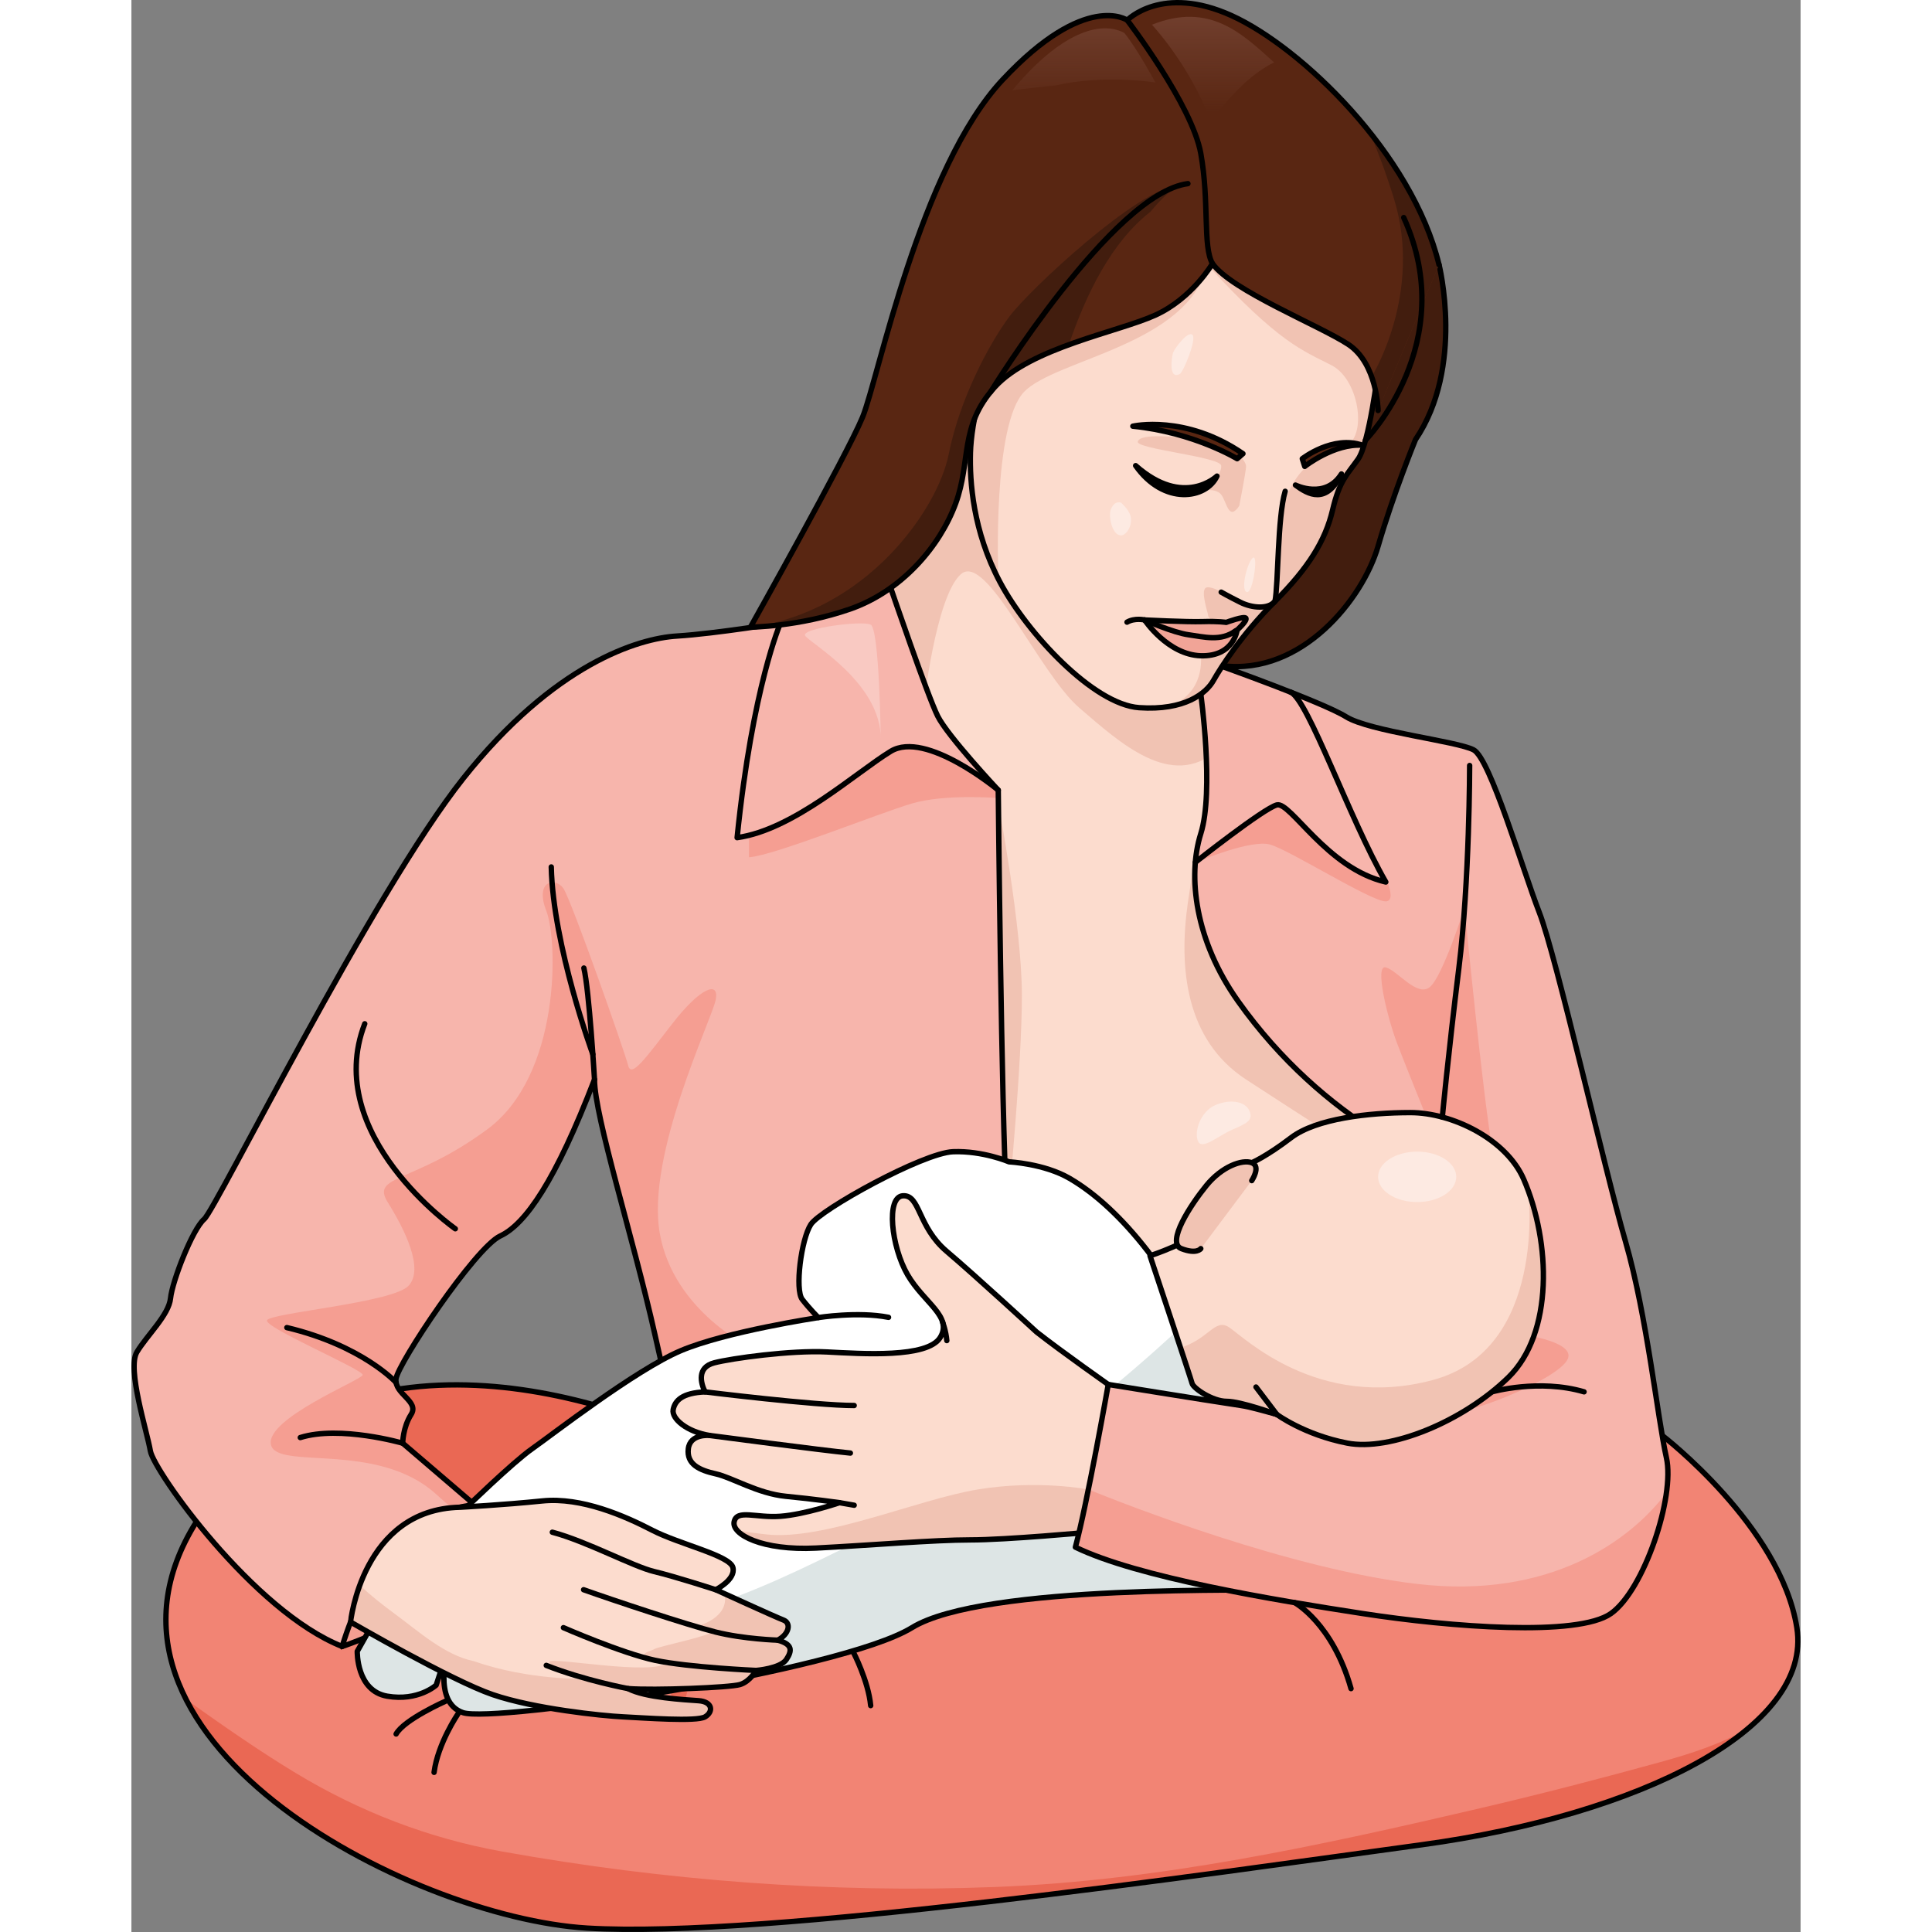
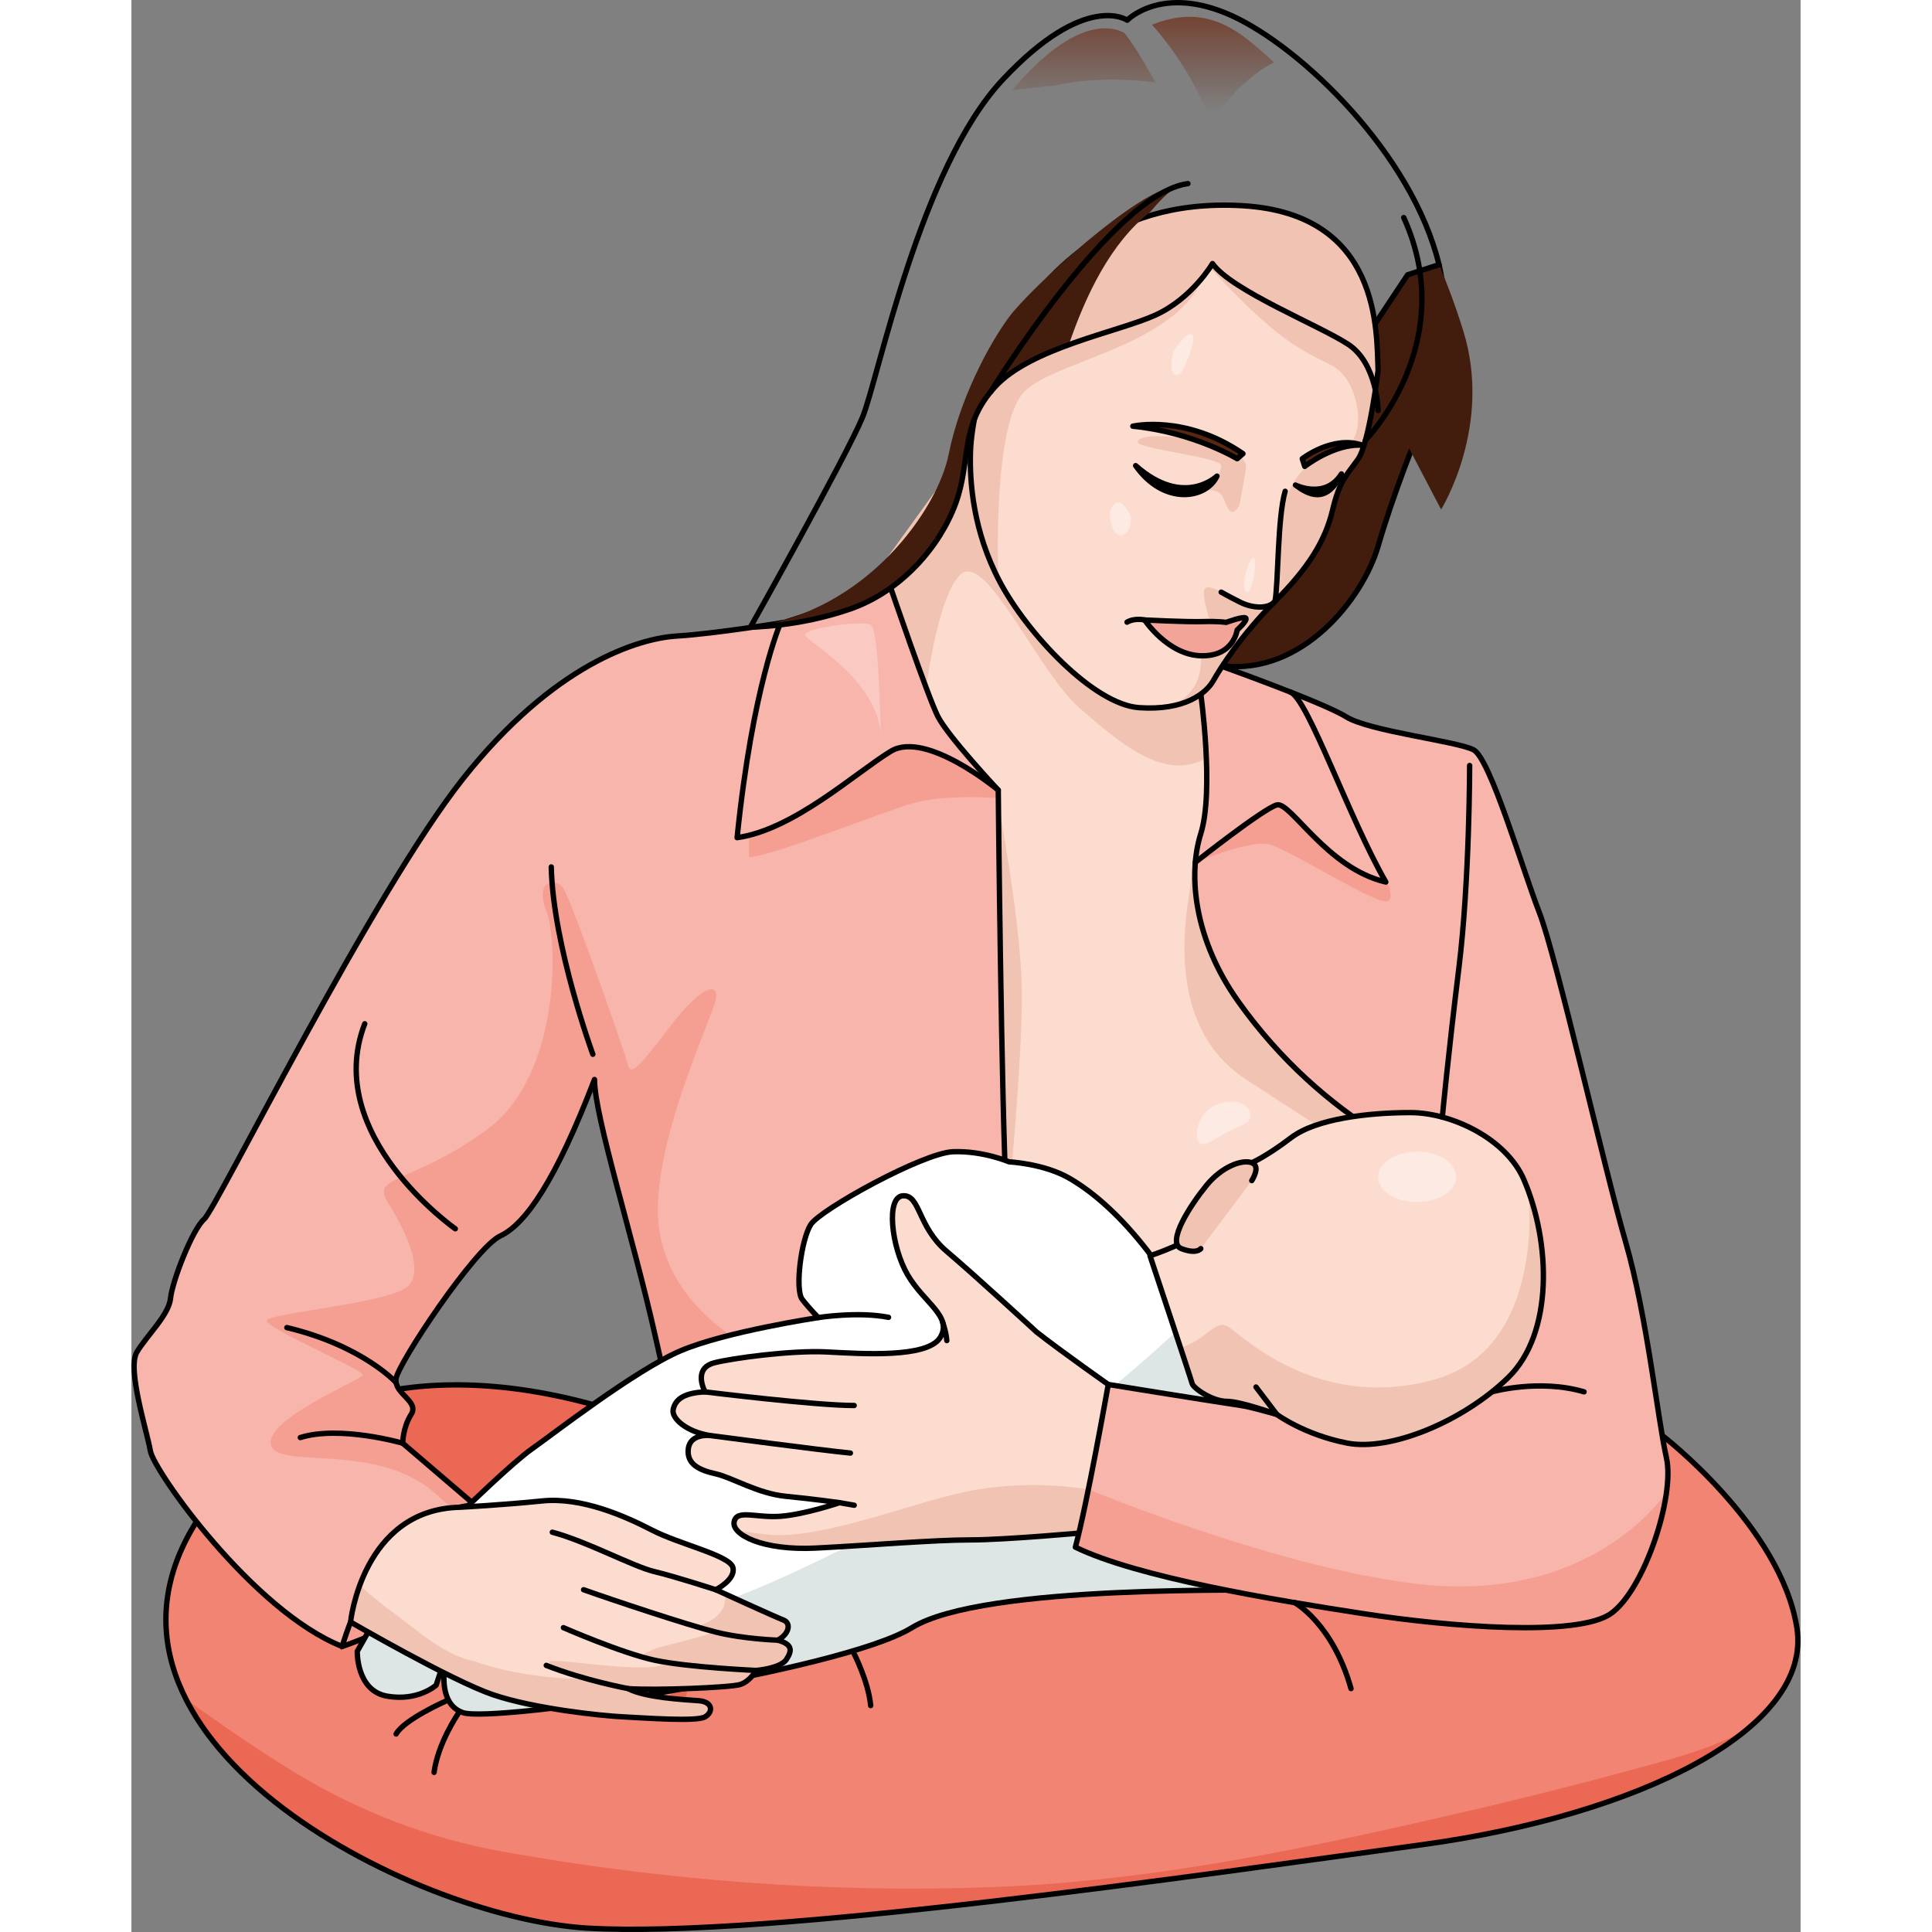
<svg xmlns="http://www.w3.org/2000/svg" version="1.1" id="Layer_1" width="800px" height="800px" viewBox="0 0 310.273 359.132" enable-background="new 0 0 310.273 359.132" xml:space="preserve">
  <rect x="0" y="0" width="310.273" height="359.132" fill="#808080" stroke="none" />
  <g>
    <path fill="#F28474" d="M284.549,266.834c0,0,22.031,16.874,25.031,35.725s-29.392,34.851-69.695,40.351   c-40.305,5.5-122.016,17.5-155.16,15.5s-97.793-35.625-72.634-75.556s76.571-23.556,96.53-12.75s89.413,14.204,89.413,14.204   l38.481-5.405L284.549,266.834z" />
    <path fill="#EA6854" d="M46.681,298.309c0.339,0.329,0.634,0.683,0.888,1.055c6.43,2.386,13.533,3.366,20.116,4.908   c2.345,0.549,3.912,1.908,4.794,3.603c7.564,0.988,15.156,1.806,22.706,2.897c2.917,0.422,4.676,2.426,5.359,4.856   c0.844-0.019,1.688-0.036,2.534-0.045c0.432-2.936,2.222-5.736,5.396-6.812c3.813-1.292,7.81-2.251,11.866-3.011   c-0.508-2.361,0.045-4.933,2.138-6.952c5.975-5.766,17.801-5.598,25.546-6.272c0.439-0.038,0.897-0.077,1.348-0.115   c-3.723-2.893-4.168-9.459-0.459-12.624c-16.277-2.21-32.277-5.354-40.292-9.693c-19.069-10.324-66.847-25.727-93.011,7.744   C26.722,283.484,37.687,289.569,46.681,298.309z" />
    <path fill="#EA6854" d="M284.242,327.538c-11.107,3.058-22.315,5.973-33.531,8.588c-29.826,6.956-59.448,13.448-90.166,14.641   c-30.625,1.188-61.393-1.175-91.555-6.581c-13.717-2.458-26.558-7.417-38.49-14.632c-6.991-4.228-13.671-8.918-20.33-13.64   C22.355,339.878,61.363,357,84.725,358.41c33.145,2,114.855-10,155.16-15.5c25.974-3.545,48.645-11.454,60.691-21.673   C295.557,324.171,289.779,326.013,284.242,327.538z" />
    <path fill="none" stroke="#000000" stroke-linecap="round" stroke-linejoin="round" stroke-miterlimit="10" d="M284.549,266.834   c0,0,22.031,16.874,25.031,35.725s-29.392,34.851-69.695,40.351c-40.305,5.5-122.016,17.5-155.16,15.5   s-97.793-35.625-72.634-75.556s76.571-23.556,96.53-12.75s89.413,14.204,89.413,14.204l38.481-5.405L284.549,266.834z" />
    <g>
      <path fill="#F59E92" stroke="#000000" stroke-miterlimit="10" d="M39.172,306.049c0,0,18.987-6.209,21.517-14.62    c-5.59-10.258-16.38-10.917-16.38-10.917L33.178,297.69L39.172,306.049z" />
      <g>
        <g>
          <polyline fill="#FCDCCE" points="201.652,125.602 201.317,108.853 156.09,82.138 133.614,113.206 133.644,287.821       246.109,290.163 253.877,205.189 200.545,126.208     " />
          <path fill="#F1C3B3" d="M161.133,149.349c0,0,4.393,22.831,4.393,35.688s-2.383,37.233-2.383,37.233l-14.024-9.224V176.58      l5.051-20.874L161.133,149.349z" />
          <path fill="#F1C3B3" d="M201.787,136.723c0,0-3.648,18.811-5.402,31.01c-1.755,12.199-0.432,25.593,10.811,32.931      c11.243,7.338,25.977,16.743,25.977,16.743l3.344-24.249l-16.461-41.885l-9.993-15.52L201.787,136.723z" />
          <path fill="#F1C3B3" d="M200.545,126.208l1.107-0.606l-0.33-16.522l-1.283-0.982l-43.949-25.96l-22.476,31.068v0.813      l13.602,17.597c0,0,2.254-20.749,6.987-24.896c4.733-4.147,14.513,18.438,22.037,24.896c7.525,6.458,17.053,15.236,25.547,7.891      c1.709-1.478,3.063-3.324,4.142-5.325L200.545,126.208z" />
          <path fill="#F7B5AC" d="M141.137,109.271c0,0,6.862,20.091,8.738,23.844c1.877,3.753,11.258,13.76,11.258,13.76      s0.56,58.256,1.564,77.408c1.001,19.152,0,36.767,0,36.767l-1.877,22.484l-54.184,4.287c0,0-5.233-21.486-9.299-39.624      c-4.064-18.139-11.258-40.654-11.258-47.533c-7.192,18.763-12.821,26.894-17.512,29.082      c-4.691,2.189-19.076,23.767-19.389,26.581c-0.313,2.814,4.378,4.135,2.814,6.602c-1.563,2.468-1.563,5.342-1.563,5.342      l13.446,11.512c0,0-16.574-0.313-24.705,26.268c-16.574-6.566-35.024-32.662-35.649-36.345      c-0.626-3.683-4.378-15.253-2.502-18.381c1.876-3.127,5.941-6.88,6.254-10.007c0.313-3.127,4.065-12.821,6.255-14.698      c2.189-1.876,31.271-60.667,48.159-81.933c16.887-21.265,32.522-26.019,39.715-26.457c7.193-0.438,20.09-2.563,20.09-2.563      L141.137,109.271z" />
          <path fill="#F9C9C2" d="M139.292,137.444c0,0-0.234-20.514-1.875-21.328s-13.004,0.684-12.184,2.044      S139.409,126.9,139.292,137.444z" />
          <path fill="#F59E92" d="M161.133,148.35c0,0-9.847-0.817-16.026,1s-25.804,9.75-30.313,10.001v-4.077      c0,0,9.528-3.669,17.332-9.253s10.174-9.369,19.177-5.41s9.831,6.265,9.831,6.265V148.35z" />
          <path fill="#F59E92" d="M98.213,229.251c-2.576-14.623,9.744-39.844,10.408-43.441s-2.901-2.171-7.942,4.306      s-7.747,10.377-8.344,7.939s-10.55-30.71-12.032-32.903s-5.382-1.462-3.188,4.144s2.681,30.573-10.968,40.634      s-21.691,8.444-18.523,13.518s6.824,12.386,3.899,15.554s-25.835,5.061-26.322,6.43s18.036,9.206,17.792,10.162      s-18.035,8.068-17.061,12.921s19.741-0.754,30.709,9.239c1.166,1.063,2.215,1.971,3.171,2.76c2.458-0.76,4.064-0.73,4.064-0.73      L50.431,268.27c0,0,0-2.874,1.563-5.342c1.563-2.467-3.128-3.787-2.814-6.602c0.313-2.814,14.697-24.392,19.389-26.581      c4.69-2.188,10.319-10.319,17.512-29.082c0,6.879,7.193,29.395,11.258,47.533c0.964,4.299,1.993,8.785,3.002,13.129      l15.136-10.627C115.477,250.699,100.789,243.875,98.213,229.251z" />
          <path fill="none" stroke="#000000" stroke-linecap="round" stroke-linejoin="round" stroke-miterlimit="10" d="M141.137,109.271      c0,0,6.862,20.091,8.738,23.844c1.877,3.753,11.258,13.76,11.258,13.76s0.56,58.256,1.564,77.408      c1.001,19.152,0,36.767,0,36.767l-1.877,22.484l-54.184,4.287c0,0-5.233-21.486-9.299-39.624      c-4.064-18.139-11.258-40.654-11.258-47.533c-7.192,18.763-12.821,26.894-17.512,29.082      c-4.691,2.189-19.076,23.767-19.389,26.581c-0.313,2.814,4.378,4.135,2.814,6.602c-1.563,2.468-1.563,5.342-1.563,5.342      l13.446,11.512c0,0-16.574-0.313-24.705,26.268c-16.574-6.566-35.024-32.662-35.649-36.345      c-0.626-3.683-4.378-15.253-2.502-18.381c1.876-3.127,5.941-6.88,6.254-10.007c0.313-3.127,4.065-12.821,6.255-14.698      c2.189-1.876,31.271-60.667,48.159-81.933c16.887-21.265,32.522-26.019,39.715-26.457c7.193-0.438,20.09-2.563,20.09-2.563      L141.137,109.271z" />
          <g>
            <path fill="#FFFFFF" d="M204.059,260c0,0-10.343-21.228-15.116-27.403c-4.774-6.177-9.747-10.751-14.521-13.536       c-4.774-2.785-11.28-3.089-11.28-3.089s-4.831-2.083-10.4-1.884s-24.665,10.742-26.454,13.525       c-1.791,2.784-2.984,12.134-1.592,13.924s2.984,3.382,2.984,3.382s-17.151,2.586-25.583,6.166       c-8.433,3.58-24.056,15.727-27.636,18.234c-3.581,2.506-12.511,11.193-12.511,11.193s-12.807,14.061-14.598,17.063       c-1.791,3.003-5.37,9.379-5.37,9.379s-0.199,7.348,5.569,8.343c5.768,0.994,9.095-2.05,9.095-2.05l2.208-6.712       c0,0-2.983,9.88,2.785,11.824c5.768,1.945,70.13-7.608,83.45-15.8c13.319-8.193,64.538-6.786,69.908-7.051       c5.371-0.266,15.543-7.688,15.543-7.688L204.059,260z" />
            <path fill="#DDE5E5" d="M214.997,295.508c3.899-0.192,10.327-4.156,13.558-6.314v-3.459L204.059,260       c0,0-3.031-6.221-6.568-12.906l-3.229,0.361c0,0-23.803,22.329-39.619,29.416c-15.816,7.087-38.734,20.783-53.964,23.326       s-23.731,5.252-36.384,4.688c-10.327-0.46-16.689-2.781-19.333-3.19c-1.521,2.66-2.979,5.259-2.979,5.259       s-0.199,7.348,5.569,8.343c5.768,0.994,9.095-2.05,9.095-2.05l2.208-6.712c0,0-2.983,9.88,2.785,11.824       c5.768,1.945,70.13-7.608,83.45-15.8C158.408,294.366,209.627,295.773,214.997,295.508z" />
            <path fill="none" stroke="#000000" stroke-linecap="round" stroke-linejoin="round" stroke-miterlimit="10" d="M204.059,260       c0,0-10.343-21.228-15.116-27.403c-4.774-6.177-9.747-10.751-14.521-13.536c-4.774-2.785-11.28-3.089-11.28-3.089       s-4.831-2.083-10.4-1.884s-24.665,10.742-26.454,13.525c-1.791,2.784-2.984,12.134-1.592,13.924s2.984,3.382,2.984,3.382       s-17.151,2.586-25.583,6.166c-8.433,3.58-24.056,15.727-27.636,18.234c-3.581,2.506-12.511,11.193-12.511,11.193       s-12.807,14.061-14.598,17.063c-1.791,3.003-5.37,9.379-5.37,9.379s-0.199,7.348,5.569,8.343       c5.768,0.994,9.095-2.05,9.095-2.05l2.208-6.712c0,0-2.983,9.88,2.785,11.824c5.768,1.945,70.13-7.608,83.45-15.8       c13.319-8.193,64.538-6.786,69.908-7.051c5.371-0.266,15.543-7.688,15.543-7.688L204.059,260z" />
          </g>
          <path fill="#FCDCCE" d="M182.254,257.829c0,0-9.283-6.521-14.01-10.235c0,0-11.309-10.415-16.71-14.997      c-5.401-4.583-4.895-10.489-8.102-10.321c-3.208,0.168-2.193,9.453,0.843,14.685c3.04,5.232,8.44,7.764,6.076,11.646      c-2.362,3.882-14.515,3.039-21.096,2.701c-6.584-0.339-17.723,1.181-20.931,2.025c-3.208,0.844-2.532,3.715-1.688,5.401      c-4.219,0.169-5.593,1.598-5.931,3.286c-0.337,1.688,2.555,4.14,6.775,4.814c0,0-3.626-0.391-3.963,2.479      c-0.339,2.869,2.066,3.98,5.104,4.656c3.04,0.675,7.806,3.67,13.039,4.176c5.231,0.506,9.958,1.181,9.958,1.181      s-6.415,2.192-10.973,2.531c-4.556,0.339-8.1-1.351-8.606,1.013c-0.508,2.363,5.231,5.4,15.191,4.895      c9.958-0.506,21.941-1.518,28.692-1.518c6.752,0,22.146-1.429,22.146-1.429S185.125,270.717,182.254,257.829z" />
          <path fill="#F1C3B3" d="M180.926,278.139l-3.043-1.269c0,0-9.363-1.852-20.561,0s-28.586,9.526-39.272,8.36      c-2.232-0.243-4.005-0.489-5.423-0.725c1.694,1.905,6.867,3.65,14.603,3.258c9.958-0.506,21.941-1.518,28.692-1.518      c6.752,0,22.146-1.429,22.146-1.429S179.451,283.774,180.926,278.139z" />
          <path fill="none" stroke="#000000" stroke-linecap="round" stroke-linejoin="round" stroke-miterlimit="10" d="M182.254,257.829      c0,0-9.283-6.521-14.01-10.235c0,0-11.309-10.415-16.71-14.997c-5.401-4.583-4.895-10.489-8.102-10.321      c-3.208,0.168-2.193,9.453,0.843,14.685c3.04,5.232,8.44,7.764,6.076,11.646c-2.362,3.882-14.515,3.039-21.096,2.701      c-6.584-0.339-17.723,1.181-20.931,2.025c-3.208,0.844-2.532,3.715-1.688,5.401c-4.219,0.169-5.593,1.598-5.931,3.286      c-0.337,1.688,2.555,4.14,6.775,4.814c0,0-3.626-0.391-3.963,2.479c-0.339,2.869,2.066,3.98,5.104,4.656      c3.04,0.675,7.806,3.67,13.039,4.176c5.231,0.506,9.958,1.181,9.958,1.181s-6.415,2.192-10.973,2.531      c-4.556,0.339-8.1-1.351-8.606,1.013c-0.508,2.363,5.231,5.4,15.191,4.895c9.958-0.506,21.941-1.518,28.692-1.518      c6.752,0,22.146-1.429,22.146-1.429S185.125,270.717,182.254,257.829z" />
          <path fill="none" stroke="#000000" stroke-linecap="round" stroke-linejoin="round" stroke-miterlimit="10" d="M106.637,258.734      c0,0,20.456,2.53,27.715,2.53" />
          <path fill="none" stroke="#000000" stroke-linecap="round" stroke-linejoin="round" stroke-miterlimit="10" d="M107.48,266.834      c0,0,20.932,2.764,26.163,3.27" />
          <path fill="#F7B5AC" d="M198.782,129.029c0,0,2.501,17.963,0,25.927c-2.502,7.964-1.054,19.91,6.91,31.132      c7.963,11.223,17.343,19.188,26.047,24.617c8.705,5.43,25.177,30.407,10.696,45.068s-28.599,6.639-36.202,5.49      c-7.601-1.146-24.653-3.912-24.653-3.912s-3.938,22.25-6.113,30.244c11.582,5.643,36.923,9.805,53.395,12.34      c16.471,2.535,40.002,4.344,46.156,0s11.945-21.723,10.317-28.961c-1.63-7.238-3.621-26.425-7.604-40.181      s-12.864-53.031-16.025-61.176c-3.161-8.146-9.134-28.599-12.212-30.228c-3.076-1.629-19.367-3.438-23.711-6.154      c-4.344-2.715-23.996-9.7-23.996-9.7L198.782,129.029z" />
          <path fill="#F59E92" d="M198.782,159.943c0,0,9.298-3.896,12.823-2.968c3.524,0.928,18.922,10.668,21.566,10.575      s-1.433-7.329-1.433-7.329s1.387,3.765,0.923,3.784s-6.275-1.992-12.234-7.885s-6.387-7.261-8.15-6.239      C210.516,150.903,198.782,159.943,198.782,159.943z" />
-           <path fill="#F59E92" d="M242.774,212.688c0,0-5.898-14.473-7.583-18.966c-1.686-4.493-4.18-14.464-2.02-13.902      s5.811,5.617,8.198,3.651s6.44-14.766,6.44-14.766s3.469,35.808,5.254,45.369c1.787,9.561,5.438,33.995,5.438,33.995      s10.673,1.404,8.286,4.915c-2.388,3.511-15.588,8.935-21.908,9.944c-6.318,1.01-9.549-14.438-9.549-14.438" />
          <path fill="none" stroke="#000000" stroke-linecap="round" stroke-linejoin="round" stroke-miterlimit="10" d="M252.904,258.723      c0,0,8.76-2.469,17.123,0" />
          <path fill="#F59E92" d="M239.003,294.433c-23.61-2.771-53.894-14.631-61.12-17.563c-0.861,4.231-1.727,8.193-2.416,10.726      c11.582,5.643,36.923,9.805,53.395,12.34c16.471,2.535,40.002,4.344,46.156,0c4.711-3.324,9.203-14.282,10.325-22.487      C278.711,286.32,263.688,297.331,239.003,294.433z" />
          <path fill="none" stroke="#000000" stroke-linecap="round" stroke-linejoin="round" stroke-miterlimit="10" d="M198.782,129.029      c0,0,2.501,17.963,0,25.927c-2.502,7.964-1.054,19.91,6.91,31.132c7.963,11.223,17.343,19.188,26.047,24.617      c8.705,5.43,25.177,30.407,10.696,45.068s-28.599,6.639-36.202,5.49c-7.601-1.146-24.653-3.912-24.653-3.912      s-3.938,22.25-6.113,30.244c11.582,5.643,36.923,9.805,53.395,12.34c16.471,2.535,40.002,4.344,46.156,0      s11.945-21.723,10.317-28.961c-1.63-7.238-3.621-26.425-7.604-40.181s-12.864-53.031-16.025-61.176      c-3.161-8.146-9.134-28.599-12.212-30.228c-3.076-1.629-19.367-3.438-23.711-6.154c-4.344-2.715-23.996-9.7-23.996-9.7      L198.782,129.029z" />
          <path fill="#FCDCCE" d="M61.043,280.177c0,0,8.006-0.423,15.321-1.173c7.313-0.75,15.377,2.813,20.441,5.438      s14.441,4.689,15.003,6.939c0.563,2.251-3.188,4.126-3.188,4.126s11.064,5.063,12.564,5.626      c1.502,0.563,1.097,2.626-1.046,3.751c2.734,0.75,2.731,1.906,1.605,3.594c-1.124,1.689-5.622,2.032-5.622,2.032      s-1.126,2.064-3.001,2.626c-1.875,0.563-15.879,1.125-20.787,0.75c3.159,1.688,10.474,2.063,13.098,2.25      c2.626,0.188,2.782,2.064,1.204,3.001c-1.578,0.938-11.331,0.189-15.27,0c-3.938-0.188-16.505-1.501-24.194-4.126      c-7.688-2.625-26.437-13.5-26.437-13.5S42.91,280.6,61.043,280.177z" />
          <path fill="#F1C3B3" d="M120.14,304.885c2.143-1.125,2.548-3.188,1.046-3.751c-1.138-0.428-7.78-3.444-10.92-4.875c0,0,0,0,0,0      c0.938,4.558-5.061,6.006-5.061,6.006s0.694,0.373,3.417,0.773c-1.221,1.159-10.502,2.963-11.404,3.496      s-4.831,1.142,2.445,2.514c-2.837,2.531-21.641-1.114-21.962-0.148s7.025,3.182,7.025,3.182s-10.831,0.32-21.05-3.293      c-0.007-0.001-0.015-0.001-0.022-0.003c-5.41-1.101-10.303-5.569-14.654-8.762c-2.346-1.722-4.521-3.446-6.541-5.338      c-1.398,3.784-1.722,6.826-1.722,6.826s18.748,10.875,26.437,13.5c7.689,2.625,20.256,3.938,24.194,4.126      c3.938,0.189,13.691,0.938,15.27,0c1.578-0.937,1.422-2.813-1.204-3.001c-2.624-0.188-9.938-0.562-13.098-2.25      c4.908,0.375,18.912-0.188,20.787-0.75c1.875-0.562,3.001-2.626,3.001-2.626s4.498-0.343,5.622-2.032      C122.871,306.792,122.874,305.635,120.14,304.885z" />
          <path fill="none" stroke="#000000" stroke-linecap="round" stroke-linejoin="round" stroke-miterlimit="10" d="M61.043,280.177      c0,0,8.006-0.423,15.321-1.173c7.313-0.75,15.377,2.813,20.441,5.438s14.441,4.689,15.003,6.939      c0.563,2.251-3.188,4.126-3.188,4.126s11.064,5.063,12.564,5.626c1.502,0.563,1.097,2.626-1.046,3.751      c2.734,0.75,2.731,1.906,1.605,3.594c-1.124,1.689-5.622,2.032-5.622,2.032s-1.126,2.064-3.001,2.626      c-1.875,0.563-15.879,1.125-20.787,0.75c3.159,1.688,10.474,2.063,13.098,2.25c2.626,0.188,2.782,2.064,1.204,3.001      c-1.578,0.938-11.331,0.189-15.27,0c-3.938-0.188-16.505-1.501-24.194-4.126c-7.688-2.625-26.437-13.5-26.437-13.5      S42.91,280.6,61.043,280.177z" />
          <path fill="none" stroke="#000000" stroke-linecap="round" stroke-linejoin="round" stroke-miterlimit="10" d="M108.621,295.508      c0,0-7.502-2.438-11.44-3.375c-3.938-0.939-12.565-5.627-18.941-7.315" />
          <path fill="none" stroke="#000000" stroke-linecap="round" stroke-linejoin="round" stroke-miterlimit="10" d="M120.14,304.885      c0,0-6.267-0.189-11.519-1.501c-5.251-1.312-19.318-6.001-24.568-7.876" />
          <path fill="none" stroke="#000000" stroke-linecap="round" stroke-linejoin="round" stroke-miterlimit="10" d="M116.123,310.511      c0,0-12.565-0.562-18.756-1.876c-6.188-1.313-17.064-6.076-17.064-6.076" />
          <path fill="none" stroke="#000000" stroke-linecap="round" stroke-linejoin="round" stroke-miterlimit="10" d="M92.335,313.887      c0,0-8.095-1.5-15.221-4.313" />
          <path fill="#FCDCCE" d="M208.254,216.134c0,0,2.662-1.109,7.319-4.658s14.415-4.658,22.178-4.658s17.839,4.934,21.069,12.421      c5.032,11.661,5.545,28.611-2.883,36.816s-21.955,13.75-29.939,12.197c-7.983-1.553-13.085-5.324-13.085-5.324      s-6.654-2.439-9.315-2.439s-6.21-2.439-6.431-3.326c-0.223-0.887-7.827-23.73-7.827-23.73s7.604-2.441,10.71-5.546      C203.155,224.783,208.254,216.134,208.254,216.134z" />
          <path fill="#F1C3B3" d="M241.889,256.534c-21.395,5.705-35.182-8.082-37.875-9.825c-2.695-1.743-3.841,2.424-9.369,3.906l0,0      c1.381,3.504,2.447,6.249,2.522,6.548c0.221,0.887,3.77,3.326,6.431,3.326s9.315,2.439,9.315,2.439s5.102,3.771,13.085,5.324      c7.984,1.553,21.512-3.992,29.939-12.197c7.931-7.722,7.941-23.184,3.723-34.698      C259.689,221.607,263.191,250.853,241.889,256.534z" />
          <path fill="none" stroke="#000000" stroke-linecap="round" stroke-linejoin="round" stroke-miterlimit="10" d="M208.254,216.134      c0,0,2.662-1.109,7.319-4.658s14.415-4.658,22.178-4.658s17.839,4.934,21.069,12.421c5.032,11.661,5.545,28.611-2.883,36.816      s-21.955,13.75-29.939,12.197c-7.983-1.553-13.085-5.324-13.085-5.324s-6.654-2.439-9.315-2.439s-6.21-2.439-6.431-3.326      c-0.223-0.887-7.827-23.73-7.827-23.73s7.604-2.441,10.71-5.546C203.155,224.783,208.254,216.134,208.254,216.134z" />
          <line fill="none" stroke="#000000" stroke-linecap="round" stroke-linejoin="round" stroke-miterlimit="10" x1="212.913" y1="262.928" x2="209.043" y2="257.829" />
          <path fill="#F1C3B3" d="M208.254,219.46c0,0,1.775-2.661,0-3.326c-1.773-0.665-5.545,0.697-8.428,4.23      s-7.541,10.629-4.657,11.738c2.883,1.108,3.613,0,3.613,0" />
          <path fill="none" stroke="#000000" stroke-linecap="round" stroke-linejoin="round" stroke-miterlimit="10" d="M208.254,219.46      c0,0,1.775-2.661,0-3.326c-1.773-0.665-5.545,0.697-8.428,4.23s-7.541,10.629-4.657,11.738c2.883,1.108,3.613,0,3.613,0" />
-           <path fill="none" stroke="#000000" stroke-linecap="round" stroke-linejoin="round" stroke-miterlimit="10" d="M86.08,200.664      c0,0-0.992-16.621-1.975-20.72" />
          <path fill="none" stroke="#000000" stroke-linecap="round" stroke-linejoin="round" stroke-miterlimit="10" d="M197.77,160.291      c0,0,12.629-9.985,15.144-10.668s9.339,11.829,20.259,14.332c-6.824-11.829-14.456-33.957-17.701-35.3" />
          <path fill="none" stroke="#000000" stroke-linecap="round" stroke-linejoin="round" stroke-miterlimit="10" d="M161.133,146.875      c0,0-13.45-11.212-19.997-7.212s-18.047,14.587-28.547,16.043c2.887-28.215,8.076-39.906,8.076-39.906" />
          <path fill="#421D0E" d="M243.066,49.203c0,0,4.793,18.972-4.379,32.523c0,0-4.097,10.006-6.948,19.805      c-2.851,9.799-14.141,24.02-28.926,22.226c-14.786-1.794,15.86-44.742,15.86-44.742l18.555-27.936L243.066,49.203z" />
          <path fill="none" stroke="#000000" stroke-linecap="round" stroke-linejoin="round" stroke-miterlimit="10" d="M243.066,49.203      c0,0,4.793,18.972-4.379,32.523c0,0-4.097,10.006-6.948,19.805c-2.851,9.799-14.141,24.02-28.926,22.226      c-14.786-1.794,15.86-44.742,15.86-44.742l18.555-27.936L243.066,49.203z" />
          <path fill="#FCDCCE" d="M231.739,68.843c0,0-1.634,13.521-3.713,16.493c-2.082,2.971-3.418,3.863-4.756,9.509      s-4.457,10.698-10.697,16.939c-6.242,6.241-10.103,12.332-11.441,14.708c-1.336,2.377-5.348,5.646-13.818,5.052      c-8.469-0.594-20.802-13.817-25.853-23.328c-5.053-9.51-5.647-18.722-5.498-24.071c0.148-5.349,2.229-16.193,7.875-23.919      c5.646-7.726,16.79-23.477,42.645-21.991C232.336,39.723,231.441,61.709,231.739,68.843z" />
          <path fill="#F1C3B3" d="M204.671,111.204c0,0-3.948-2.58-4.966-1.933c-1.019,0.647,0.488,4.865,0.438,5.148      s1.363,1.697,1.363,1.697l4.423-1.698l3.079-1.727C209.008,112.691,206.07,111.949,204.671,111.204z" />
          <path fill="#F1C3B3" d="M205.929,94.034c0,0,1.232-6.235,1.267-7.336s-2.497-4.192-7.897-4.883s-11.774-1.317-12.231,0.27      c-0.396,1.375,15.324,2.816,15.508,4.472s-2.596,4.16-3.174,4.448s2.146-0.394,3.174,0.938S203.953,96.987,205.929,94.034z" />
          <path fill="#F1C3B3" d="M223.271,94.846c1.338-5.646,2.674-6.538,4.756-9.509c2.079-2.972,3.713-16.493,3.713-16.493      c-0.298-7.134,0.597-29.121-25.257-30.607c-25.854-1.486-36.998,14.265-42.645,21.991c-5.646,7.727-7.727,18.57-7.875,23.919      c-0.139,4.978,0.371,13.301,4.514,22.095l0.656,0.402c0,0-1.086-27.719,4.813-33.814c5.899-6.096,30.567-8.709,34.049-23.626      c13.313,14.576,17.768,15.953,23.11,18.706s6.892,14.213,1.824,15.39s-10.95,5.249-11.534,15.866s1.092,13.86-4.807,13.521      s-5.506,4.052-5.506,4.052l-4.3,5.161c0,0,0.999,7.05-6.089,9.465c4.868-0.755,7.426-3.067,8.438-4.87      c1.339-2.377,5.199-8.468,11.441-14.708C218.813,105.543,221.933,100.492,223.271,94.846z" />
          <path fill="#F1A497" d="M188.343,115.244c0,0,4.292,6.471,10.439,6.653s6.759-4.788,6.759-4.788s1.873-1.675,1.633-2.18      c-0.239-0.505-3.677,0.765-3.677,0.765s-1.38-0.238-4.388-0.147S188.343,115.244,188.343,115.244z" />
          <path fill="none" stroke="#000000" stroke-linecap="round" stroke-linejoin="round" stroke-miterlimit="10" d="M188.343,115.244      c0,0,4.292,6.471,10.439,6.653s6.759-4.788,6.759-4.788s1.873-1.675,1.633-2.18c-0.239-0.505-3.677,0.765-3.677,0.765      s-1.38-0.238-4.388-0.147S188.343,115.244,188.343,115.244z" />
          <path fill="none" stroke="#000000" stroke-linecap="round" stroke-linejoin="round" stroke-miterlimit="10" d="M231.739,68.843      c0,0-1.634,13.521-3.713,16.493c-2.082,2.971-3.418,3.863-4.756,9.509s-4.457,10.698-10.697,16.939      c-6.242,6.241-10.103,12.332-11.441,14.708c-1.336,2.377-5.348,5.646-13.818,5.052c-8.469-0.594-20.802-13.817-25.853-23.328      c-5.053-9.51-5.647-18.722-5.498-24.071c0.148-5.349,2.229-16.193,7.875-23.919c5.646-7.726,16.79-23.477,42.645-21.991      C232.336,39.723,231.441,61.709,231.739,68.843z" />
-           <path fill="#592612" d="M231.739,76.305c0,0-0.142-8.757-5.561-12.3c-5.421-3.544-21.683-10.007-25.227-15.011      c0,0-3.752,6.463-10.632,9.59c-6.88,3.127-23.143,6.046-29.813,13.343c-6.672,7.297-4.378,13.76-7.298,21.682      c-2.918,7.922-10.007,16.261-19.596,19.597c-9.591,3.335-18.545,3.367-18.545,3.367s17.919-31.929,20.837-39.017      c2.919-7.088,10.632-46.282,26.061-62.752c15.428-16.47,23.141-11.05,23.141-11.05s6.462-6.712,19.389-0.854      c12.927,5.858,33.566,25.664,38.57,46.304" />
          <path fill="#421D0E" d="M189.421,39.357c1.44-1.755,3.036-3.355,4.808-4.698c-6.871,0.245-27.23,19.054-31.086,24.264      c-3.856,5.209-9.211,15.39-11.236,25.565c-2.026,10.176-15.242,29.251-36.837,32.084c0,0,8.954-0.031,18.545-3.367      c9.589-3.335,16.678-11.675,19.596-19.597c2.92-7.922,0.626-14.385,7.298-21.682c3.125-3.418,8.353-5.871,13.735-7.837      C177.436,54.779,182.058,45.108,189.421,39.357z" />
-           <path fill="#421D0E" d="M230.539,70.059c1.143,3.216,1.2,6.246,1.2,6.246l11.327-27.102      c-2.108-8.697-6.998-17.241-12.912-24.661c1.435,3.327,2.971,7.375,4.487,12.23c5.553,17.787-4.102,33.272-4.102,33.272      L230.539,70.059z" />
+           <path fill="#421D0E" d="M230.539,70.059c1.143,3.216,1.2,6.246,1.2,6.246l11.327-27.102      c1.435,3.327,2.971,7.375,4.487,12.23c5.553,17.787-4.102,33.272-4.102,33.272      L230.539,70.059z" />
          <path fill="none" stroke="#000000" stroke-linecap="round" stroke-linejoin="round" stroke-miterlimit="10" d="M231.739,76.305      c0,0-0.142-8.757-5.561-12.3c-5.421-3.544-21.683-10.007-25.227-15.011c0,0-3.752,6.463-10.632,9.59      c-6.88,3.127-23.143,6.046-29.813,13.343c-6.672,7.297-4.378,13.76-7.298,21.682c-2.918,7.922-10.007,16.261-19.596,19.597      c-9.591,3.335-18.545,3.367-18.545,3.367s17.919-31.929,20.837-39.017c2.919-7.088,10.632-46.282,26.061-62.752      c15.428-16.47,23.141-11.05,23.141-11.05s6.462-6.712,19.389-0.854c12.927,5.858,33.566,25.664,38.57,46.304" />
-           <path fill="none" stroke="#000000" stroke-linecap="round" stroke-linejoin="round" stroke-miterlimit="10" d="M188.343,115.244      c0,0,5.304,2.365,8.16,2.751c2.856,0.386,6.017,1.314,8.797-0.77" />
          <path d="M201.787,88.501c0,0-6.152,6.003-15.116-1.944C191.909,94.003,199.806,92.775,201.787,88.501z" />
          <path fill="none" stroke="#000000" stroke-linecap="round" stroke-linejoin="round" stroke-miterlimit="10" d="M201.787,88.501      c0,0-6.152,6.003-15.116-1.944C191.909,94.003,199.806,92.775,201.787,88.501z" />
          <path d="M216.38,90.168c0,0,5.525,2.745,8.549-2.068C222.114,93.817,218.776,91.94,216.38,90.168z" />
          <path fill="none" stroke="#000000" stroke-linecap="round" stroke-linejoin="round" stroke-miterlimit="10" d="M216.38,90.168      c0,0,5.525,2.745,8.549-2.068C222.114,93.817,218.776,91.94,216.38,90.168z" />
          <path fill="#592612" stroke="#000000" stroke-linecap="round" stroke-linejoin="round" stroke-miterlimit="10" d="      M217.646,85.269c0,0,5.68-4.438,11.203-2.501c-5.27-0.385-10.748,3.93-10.748,3.93L217.646,85.269z" />
          <path fill="#592612" stroke="#000000" stroke-linecap="round" stroke-linejoin="round" stroke-miterlimit="10" d="      M186.151,79.223c0,0,9.751-2.248,20.466,5.108c-1.077,0.938-1.077,0.938-1.077,0.938S197.48,80.356,186.151,79.223z" />
          <path fill="none" stroke="#000000" stroke-linecap="round" stroke-linejoin="round" stroke-miterlimit="10" d="M202.574,110.072      c0,0,1.367,0.783,3.564,1.882c2.199,1.1,5.199,1.327,6.435-0.169c0.628-3.14,0.455-15.694,1.895-20.461" />
          <path fill="none" stroke="#000000" stroke-linecap="round" stroke-linejoin="round" stroke-miterlimit="10" d="M188.343,115.244      c0,0-1.853-0.434-3.276,0.407" />
          <path fill="none" stroke="#000000" stroke-linecap="round" stroke-linejoin="round" stroke-miterlimit="10" d="M159.729,72.829      c0,0,22.65-36.879,36.656-38.695" />
-           <path fill="none" stroke="#000000" stroke-linecap="round" stroke-linejoin="round" stroke-miterlimit="10" d="M185.107,3.753      c0,0,12.053,15.714,13.675,24.774s0.338,17.259,2.17,20.466" />
          <path fill="none" stroke="#000000" stroke-linecap="round" stroke-linejoin="round" stroke-miterlimit="10" d="M229.398,81.815      c0,0,17.699-18.072,7.107-41.372" />
        </g>
        <path fill="none" stroke="#000000" stroke-linecap="round" stroke-linejoin="round" stroke-miterlimit="10" d="M248.756,142.293     c0,0,0,21.432-2,37.651s-3.076,27.717-3.076,27.717" />
      </g>
      <ellipse fill="#FDEAE2" cx="239.002" cy="218.76" rx="7.263" ry="4.687" />
      <path fill="#FDEAE2" d="M207.816,206.476c0.764,1.764-0.44,2.327-3.175,3.511c-2.736,1.185-5.622,3.883-6.387,2.119    c-0.764-1.766,0.489-5.497,3.225-6.681C204.215,204.24,207.052,204.711,207.816,206.476z" />
      <path fill="none" stroke="#000000" stroke-linecap="round" stroke-linejoin="round" stroke-miterlimit="10" d="M150.775,245.713    c0,0,0.648,1.732,0.795,3.483" />
      <line fill="none" stroke="#000000" stroke-linecap="round" stroke-linejoin="round" stroke-miterlimit="10" x1="131.618" y1="279.326" x2="134.352" y2="279.802" />
      <linearGradient id="SVGID_1_" gradientUnits="userSpaceOnUse" x1="201.059" y1="1.841" x2="201.059" y2="20.689">
        <stop offset="0" style="stop-color:#72402F" />
        <stop offset="1" style="stop-color:#72402F;stop-opacity:0" />
      </linearGradient>
      <path fill="url(#SVGID_1_)" d="M202.358,20.334c2.883-3.429,5.989-6.713,10.052-8.734c-5.929-5.326-11.961-11.303-22.703-7.006    c2.621,2.889,7.768,9.579,10.921,17.886C201.178,21.771,201.748,21.06,202.358,20.334z" />
      <path fill="#FDEAE2" d="M183.943,93.431c0,0,1.502,1.293,1.789,2.543c0.419,1.825-0.857,3.543-1.763,3.546    c-1.763,0.005-2.352-3.75-1.939-4.76C182.44,93.751,183.006,93.185,183.943,93.431z" />
      <path fill="#FDEAE2" d="M194.892,69.507c0.631-0.346,3.16-6.401,2.346-7.256c-0.813-0.854-3.354,2.529-3.604,3.302    C193.384,66.327,192.705,70.705,194.892,69.507z" />
      <path fill="#FDEAE2" d="M208.521,103.66c-0.968,0.491-2.398,5.799-1.249,6.376C208.421,110.613,209.488,103.168,208.521,103.66z" />
      <path fill="none" stroke="#000000" stroke-linecap="round" stroke-linejoin="round" stroke-miterlimit="10" d="M127.68,244.918    c0,0,7.374-1.167,13.056-0.044" />
      <path fill="none" stroke="#000000" stroke-linecap="round" stroke-linejoin="round" stroke-miterlimit="10" d="M49.206,257.004    c0,0-6.244-6.874-20.313-10.222" />
      <path fill="none" stroke="#000000" stroke-linecap="round" stroke-linejoin="round" stroke-miterlimit="10" d="M50.431,268.27    c0,0-11.664-3.36-19.039-1.048" />
      <path fill="none" stroke="#000000" stroke-linecap="round" stroke-linejoin="round" stroke-miterlimit="10" d="M60.204,228.411    c0,0-24.833-17.38-16.833-38.106" />
      <path fill="none" stroke="#000000" stroke-linecap="round" stroke-linejoin="round" stroke-miterlimit="10" d="M85.771,195.974    c0,0-7.409-20.168-7.728-34.819" />
      <linearGradient id="SVGID_2_" gradientUnits="userSpaceOnUse" x1="177.041" y1="1.841" x2="177.041" y2="20.689">
        <stop offset="0" style="stop-color:#72402F" />
        <stop offset="1" style="stop-color:#72402F;stop-opacity:0" />
      </linearGradient>
      <path fill="url(#SVGID_2_)" d="M168.031,16.282c1.236-0.16,2.48-0.283,3.726-0.39c9.115-2.104,18.595-0.549,18.595-0.549    s-3.365-6.238-5.789-9.229c-4.537-2.401-11.941,0.014-20.832,10.677C165.193,16.584,166.664,16.458,168.031,16.282z" />
    </g>
    <path fill="none" stroke="#000000" stroke-linecap="round" stroke-linejoin="round" stroke-miterlimit="10" d="M216.227,297.907   c0,0,7.055,3.836,10.478,15.98" />
    <path fill="none" stroke="#000000" stroke-linecap="round" stroke-linejoin="round" stroke-miterlimit="10" d="M134.208,307.143   c0,0,2.781,5.339,3.209,9.903" />
    <path fill="none" stroke="#000000" stroke-linecap="round" stroke-linejoin="round" stroke-miterlimit="10" d="M60.688,318.614   c0,0-3.716,5.422-4.429,10.842" />
    <path fill="none" stroke="#000000" stroke-linecap="round" stroke-linejoin="round" stroke-miterlimit="10" d="M58.474,316.191   c0,0-7.765,3.423-9.269,6.133" />
  </g>
</svg>